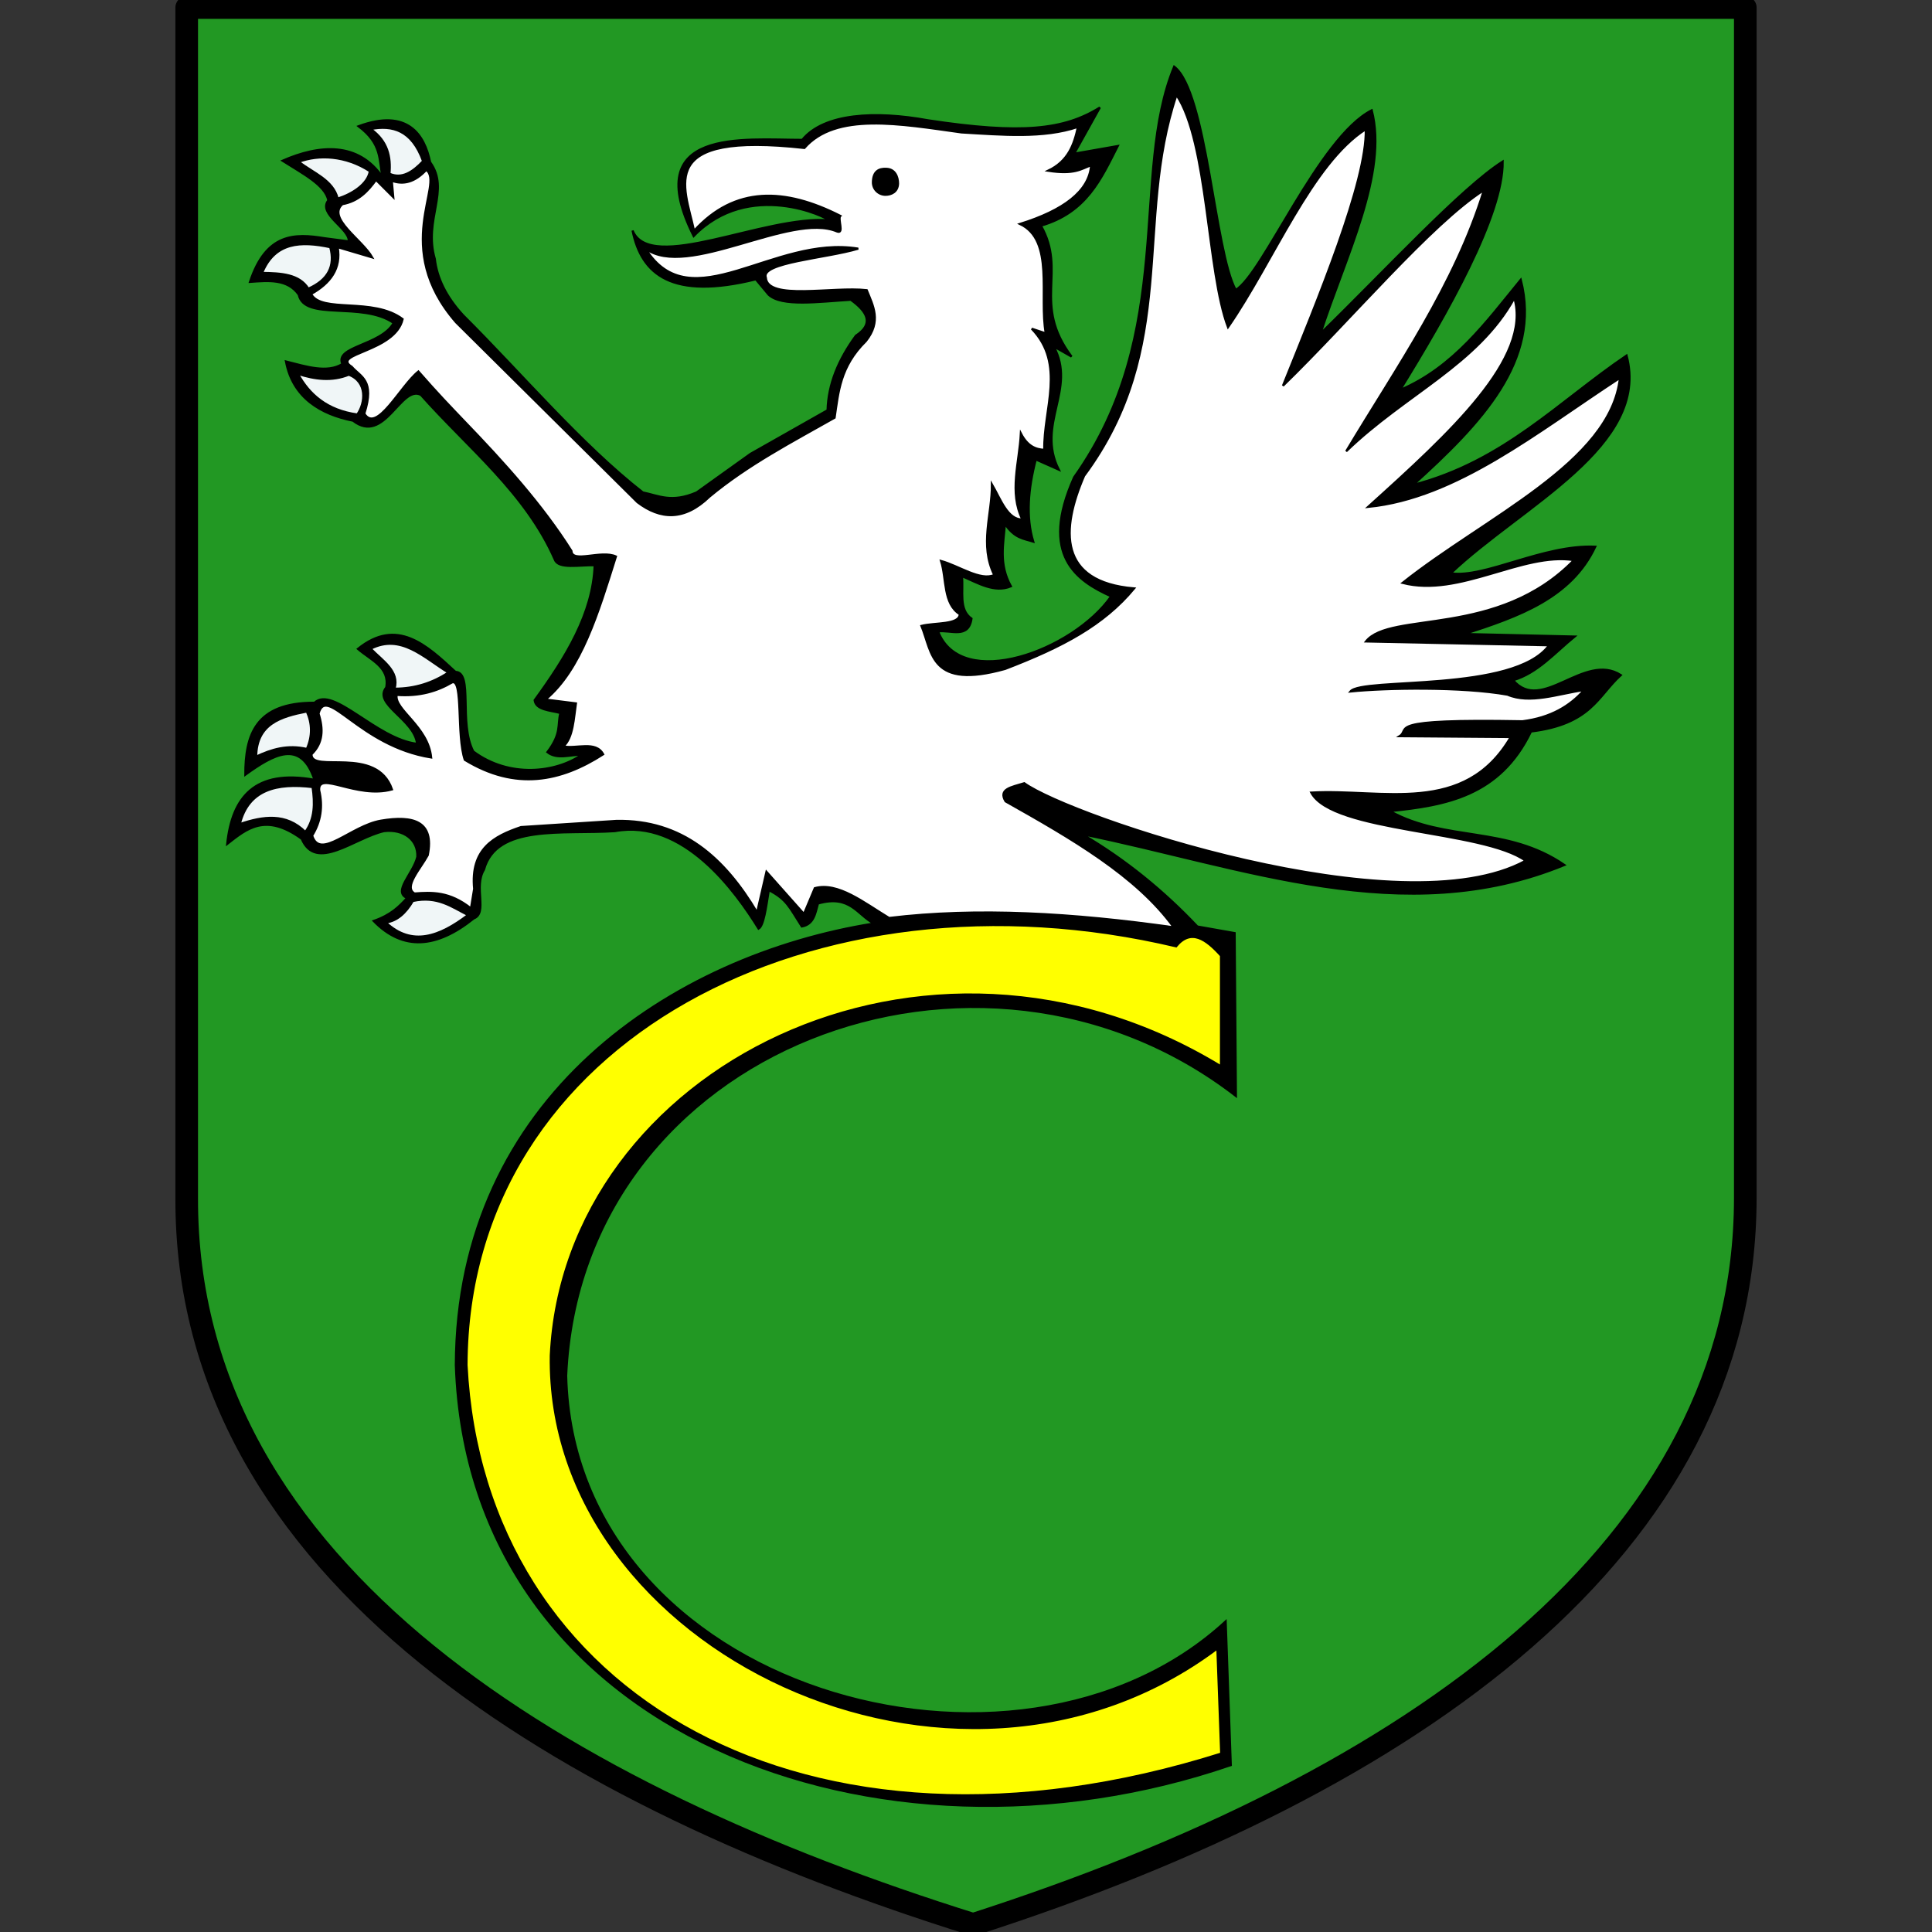
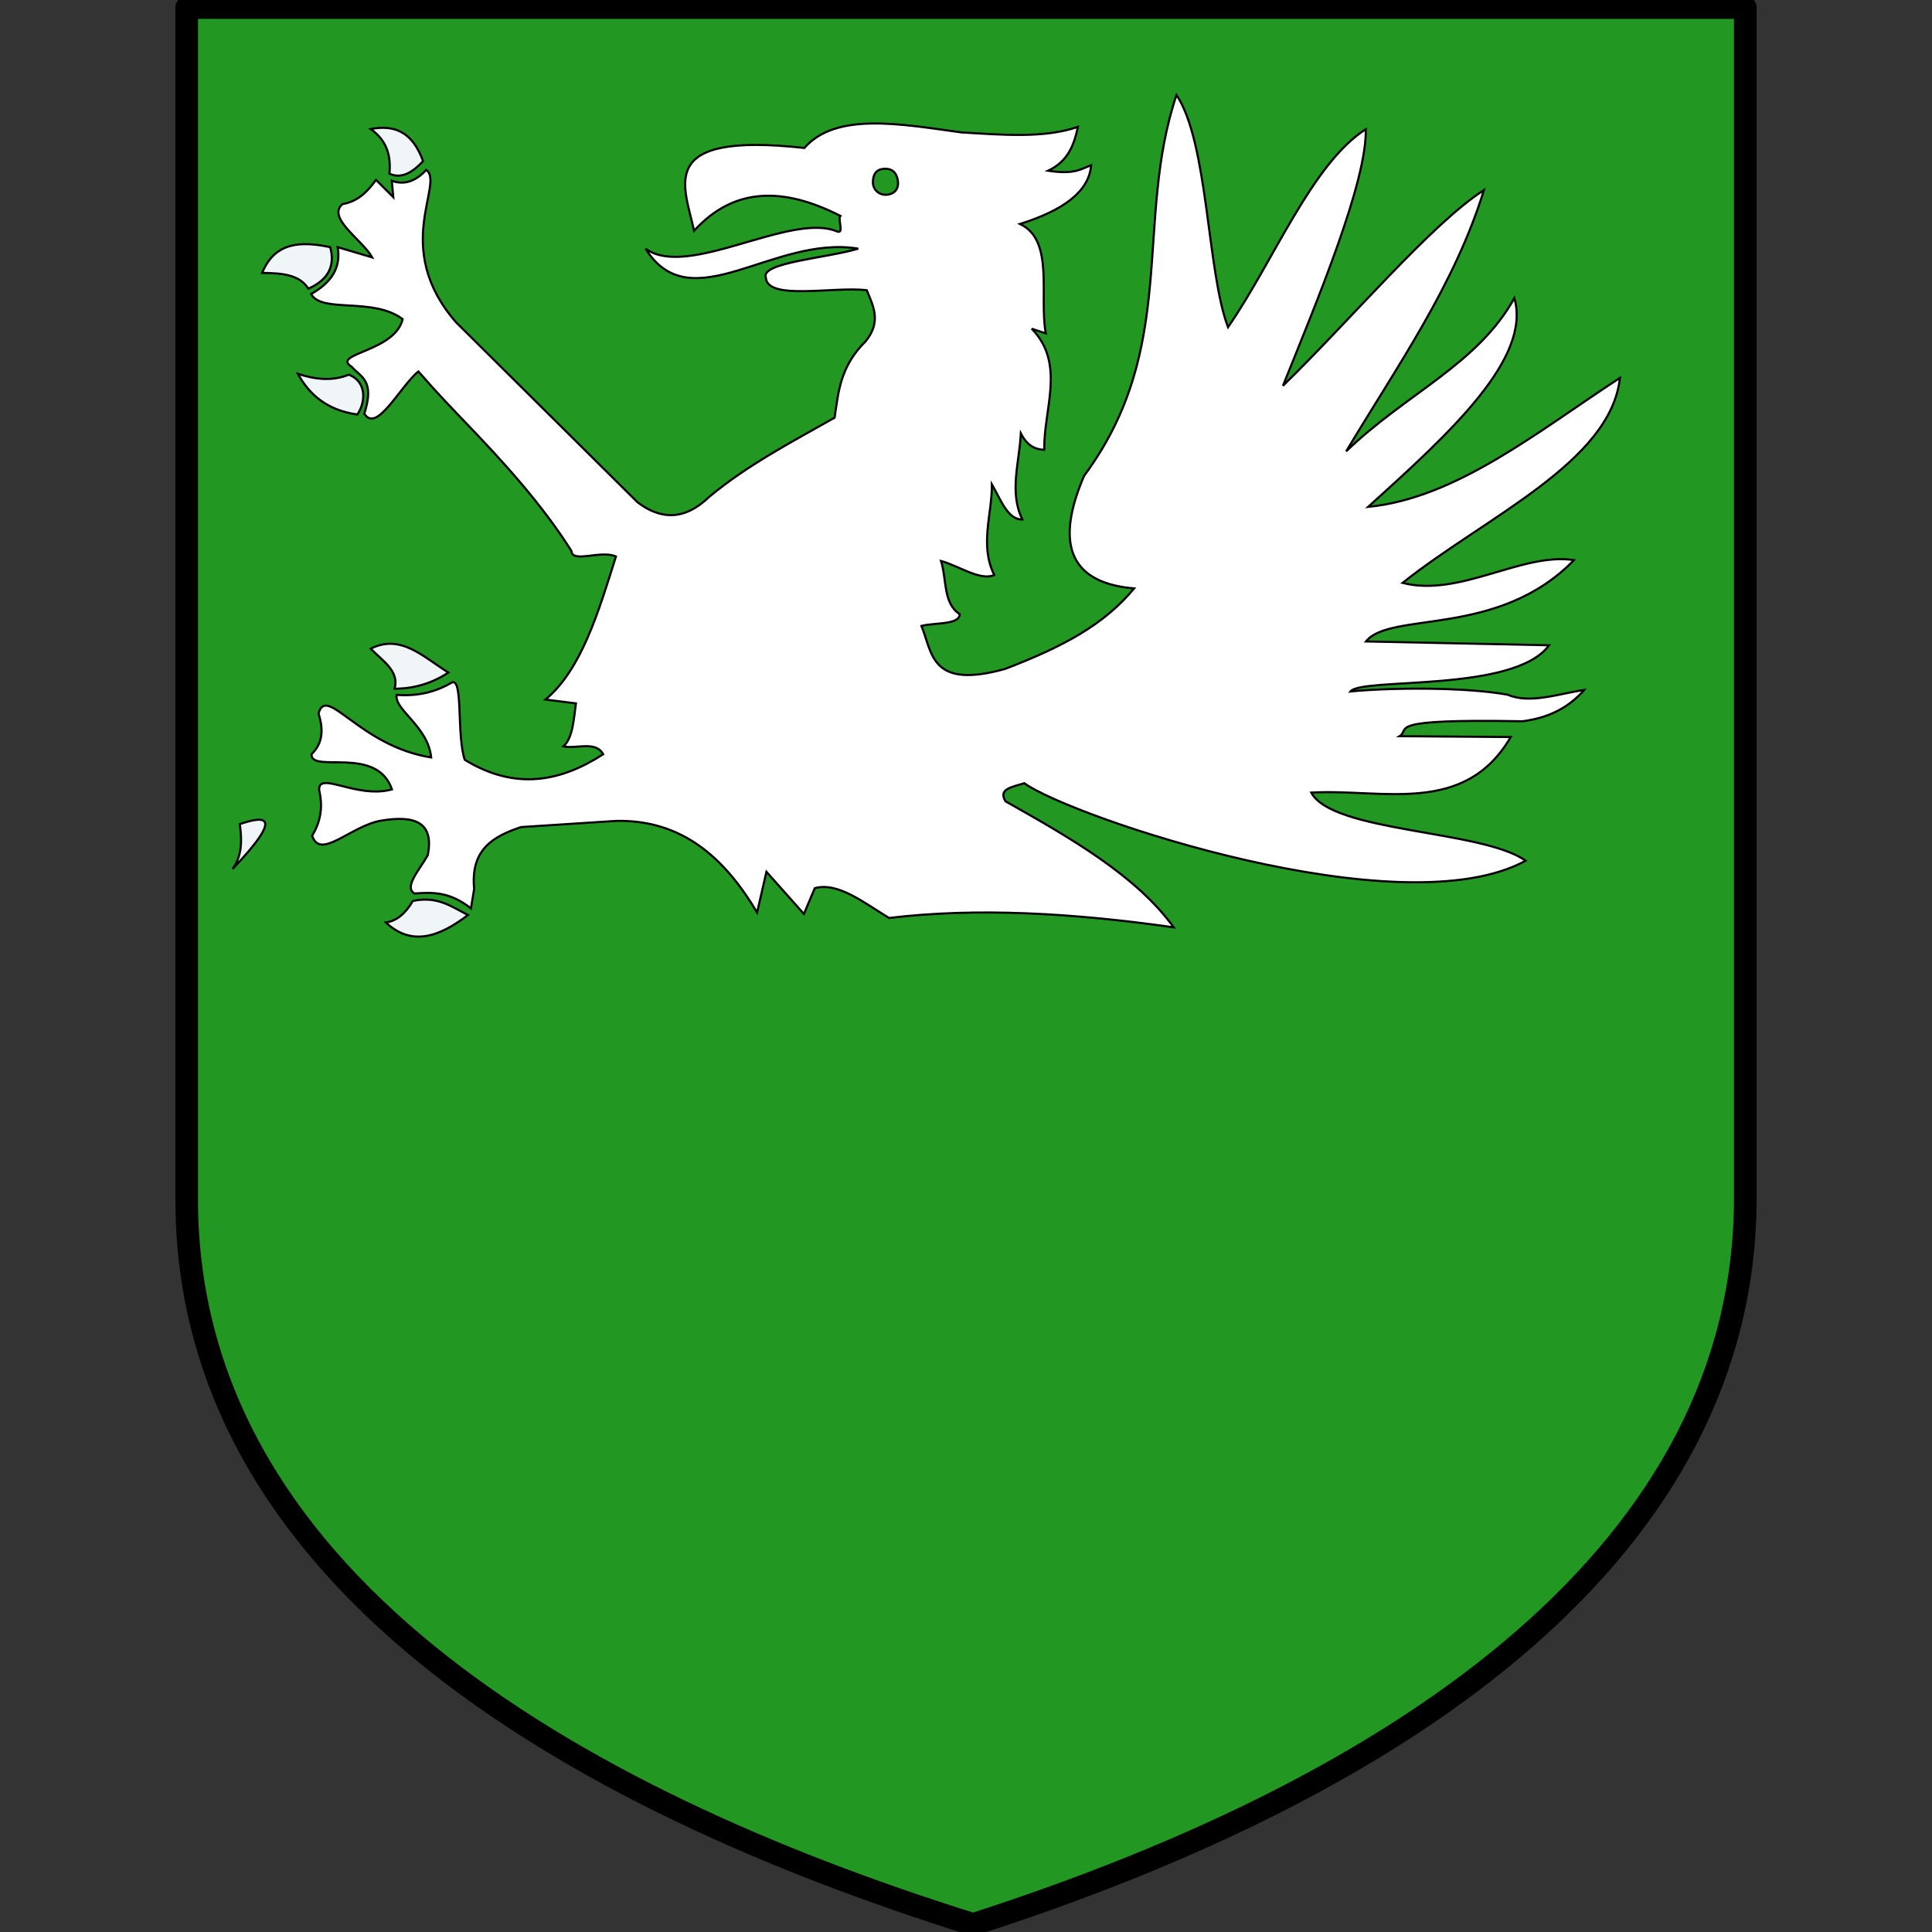
<svg xmlns="http://www.w3.org/2000/svg" version="1.1" id="svg2" x="0px" y="0px" width="907.5px" height="907.5px" viewBox="0 0 907.5 907.5" style="enable-background:new 0 0 907.5 907.5;" xml:space="preserve">
  <rect x="0" y="0" width="907.5" height="907.5" fill="#333333" stroke="none" />
  <style type="text/css">
	.st0{fill:#229823;stroke:#000000;stroke-width:10.63;stroke-linecap:round;stroke-linejoin:round;}
	.st1{fill-rule:evenodd;clip-rule:evenodd;stroke:#000000;}
	.st2{fill-rule:evenodd;clip-rule:evenodd;fill:#FFFF00;stroke:#000000;}
	.st3{fill-rule:evenodd;clip-rule:evenodd;fill:#F0F6F7;stroke:#000000;}
	.st4{fill-rule:evenodd;clip-rule:evenodd;fill:#FFFFFF;stroke:#000000;}
</style>
  <g id="layer1" transform="translate(-6.701,-8.363)">
    <path id="path3349" class="st0" d="M94.4,11.9h732.1v559.3c-0.1,163.9-155.9,274.6-362.7,341.1C272.4,852.4,94,747.6,94.4,571.2   V11.9z" />
  </g>
  <g id="g3163" transform="translate(848.327,0)">
-     <path id="path3136" class="st1" d="M-272.6,761.6l2.4,67.5c-165.1,56.6-358.1-14.1-364-187.9c0.4-126.1,102.1-192.4,196.4-207.4   c-7.9-4.1-11.1-13.7-26.3-9.4c-1.3,4.5-1.8,9.7-7.6,10.8c-5.9-9.2-7-12.7-15.5-17.1c-1.3,8.1-2.4,16.8-4.8,18.1   c-10.7-17.3-35.3-51.8-67.5-45.8c-24.6,1.6-55.6-3.4-61.5,18.1c-5,8.2,1.9,20.3-4.8,22.9c-17.4,14-33.2,15.4-47,1.2   c8.3-2.9,12-6.8,15.7-10.8c-6.9-3,2.9-11.4,4.8-19.3c0.4-8-6.4-13.2-15.7-12.1c-14.1,3.3-31.9,19.3-38.6,3.6   c-17.1-12.4-25.9-4.7-35,2.4c2.3-21.9,12.9-35.2,41-30.1c-6.4-19.3-19.2-12-32.5-2.4c0-18.5,4.6-33.9,32.5-33.8   c8.8-8.2,28.9,17,48.2,19.3c-1.3-11.6-20.9-18.6-14.5-26.5c1.7-9.5-7.3-12.9-13.3-18.1c18.3-14.8,32.1-1.9,45.8,10.8   c8.5,0.2,1.4,24,8.4,37.4c16.9,12.6,38.8,10,51,1.5c-5.5-0.1-11.6,2.4-16.2-1.2c6.8-9,4.6-12.6,6.1-18.4c-4.9-1.3-11.5-1.4-12.1-6   c14.7-20.2,27.4-40.8,28.2-63.4c-7.1-0.2-17,1.9-18.7-2.6c-13.7-31.3-40.8-52.5-62.9-77.4c-9.4-5-17.1,23.7-31.9,12.1   c-15.2-3-28.3-10.8-31.5-27.8c9.5,2.4,19.3,5.6,26.5,1.2c-3.8-8.4,18-8.6,24.1-19.3c-14.9-10.3-41.9-0.7-44.6-13.3   c-5.3-7.5-14.2-6.6-22.9-6c7.6-23,21-22.8,35-20.5l11.4,1.5c0.5-6-14.7-12.9-9.6-19.3c-1.5-7.2-11.9-12.5-21.5-18.6   c17.3-7.6,35.6-9,47,7.8c-1.8-8.4-0.2-15.6-11.3-24c23-8.5,31,4,33.6,16.9c9.5,13.1-3.2,26.9,2.2,45.4c1,8.8,5.2,17.7,13.3,26.5   c28.1,28,55.3,60.4,84.4,83.2c7.4,1.5,13.5,5.1,25.3,0l25.3-18.1l36.2-20.5c0.3-12.2,5.1-23.8,13.3-35c8.6-5.6,5.4-11.3-2.4-16.9   c-15.1,0.9-32.4,3.4-38.6-2.4l-6-7.2c-39.3,9.7-53.7-2.1-57.9-22.9c8.4,20.4,62-7.3,92.2-4.8c-0.5-1.3-37.4-19.5-63.5,7.4   c-25.5-51.1,23.3-45.2,51-45.2c10.2-12.5,34.4-13.7,59-9.2c44.1,6.7,64,4.5,80.8-6l-12.1,21.7l20.5-3.6   c-7.8,15.3-14.6,31.2-36.1,37.4c12.3,21.6-4.3,36.6,14.4,61.5l-8.4-4.8c10.9,20.1-8.4,36.6,2.4,57.9l-10.8-4.8   c-3.6,13.9-4.7,27-1.2,38.6c-4.4-1.4-8.8-1.5-13.3-8.4c-0.7,9.6-3,18.9,2.8,29.4c-7.7,3.2-15.3-1.5-23-4.8c0.8,7-1.7,15.7,4.5,20   c-1.4,9.7-9.9,5.1-15.7,6c11,28.3,63.4,9.1,81.3-16.5c-16.2-7.3-33.8-19.2-17.4-55.9c48.5-68.3,26.2-142.6,47-192.9   c15.4,11.8,18.9,86.6,28.9,104.9c12.8-7.5,39.1-71.8,63.9-84.4c7.7,29.7-12.3,68.6-24.1,104.9c29.9-29.1,66.3-68.6,85.6-80.8   c0.3,25.2-26.1,71.5-48.2,107.3c25.3-10.8,40.4-31.9,56.7-51.8c9.8,38.1-18.8,67.6-50.6,96.4c42.6-11.1,68.3-39.1,100.3-60.8   c11.3,42.5-49,70.4-82.6,102.3c16,2.4,43.5-13.6,67.9-12.5c-11.4,24.2-36.2,32.8-61.5,41l51.8,1.2c-9.3,7.6-17.5,17.2-28.9,20.5   c13.5,15.9,33.4-13.4,50.6-2.4c-11,10-13.9,23-42.2,26.5c-14.6,30.4-40.1,34.7-66.3,37.4c26.4,14.6,54.9,6.7,82,25.3   c-75.5,31-151.1,0.8-226.6-14.5c20.5,12,38.4,26.7,54.2,43.4l17.5,3.1l0.6,76.5c-120.3-93.1-307.8-22.7-314.6,131.4   C-578.7,794-370.7,852.1-272.6,761.6z" />
-     <path id="path3138" class="st2" d="M-274.8,448.9v52c-139.2-84.9-308.4,1.4-314.8,135.8c-2.1,138.1,189.7,230.2,313.1,137.6   l1.8,49.4c-194.4,61.3-346.6-27.1-354.5-182.5c0.4-152.8,163.8-236.9,333.3-196.7C-288.9,436-281.8,441.1-274.8,448.9z" />
-     <path id="path3140" class="st3" d="M-728,355.4c0.2-15.4,11.5-18.8,23.8-21.2c2.5,5.6,2.7,11.5,0,17.6   C-713.3,349.7-720.8,352-728,355.4z" />
-     <path id="path3142" class="st3" d="M-735.7,387.1c4.1-16.3,17.4-19.4,34.2-17.4c1.1,7.6,1.1,14.9-3.4,21.1   C-714,381.8-724.7,383.4-735.7,387.1z" />
+     <path id="path3142" class="st3" d="M-735.7,387.1c1.1,7.6,1.1,14.9-3.4,21.1   C-714,381.8-724.7,383.4-735.7,387.1z" />
    <path id="path3144" class="st3" d="M-674.2,304.7c14.2-7.2,24.9,4.1,36.5,11.2c-7.3,4.8-15.6,7.6-25.3,7.6   C-660.6,315.2-668.7,310.4-674.2,304.7z" />
    <path id="path3146" class="st3" d="M-654.4,423.2c11.6-2.5,18.3,2.8,25.9,6.6c-13.3,10.1-26.3,15-38.6,3.5   C-661.9,432.6-657.8,429-654.4,423.2z" />
    <path id="path3148" class="st3" d="M-684.5,176c8.7,3.3,7.9,13.2,4,18.7c-14.2-2-22.5-9.3-27.9-19.1   C-700.4,178.2-692.4,179.2-684.5,176z" />
    <path id="path3150" class="st3" d="M-725.2,128.2c6-14.6,18.2-15,32-12.1c2.4,8.9-1,15.4-10.3,19.5   C-707.7,128.8-716.3,128.3-725.2,128.2z" />
-     <path id="path3152" class="st3" d="M-708,76c9.4-3.5,22-3,33.4,4.4c-1,6.1-8.2,10.7-15.1,12.9C-691.9,84.5-701.2,81.3-708,76z" />
    <path id="path3154" class="st3" d="M-674.2,60.6c10.2-1.9,19.3,0.4,24.6,15.1c-4.9,5.2-10,8.5-15.8,5.9   C-664.7,73.8-666.1,66.4-674.2,60.6z" />
    <path id="path3156" class="st4" d="M-630.5,197.6c-6.2-6.5-12.3-12.8-21.3-23.1c-8.5,6.8-19.6,29.3-25.4,19.8   c5.1-15.9-1.8-17.2-5.9-22c-10.1-6.3,20.3-6.9,23.9-22.4c-14-10.5-38.1-2.6-43-11.8c9.1-5.1,14.2-12,12.5-22l16.2,4.8   c-4.7-8.3-21.4-18.5-14-25c7.7-1.4,12-6.2,15.8-11.4l8.1,8.1l-0.7-7.7c5.4,2,10.8,0.7,16.2-5.1c8.8,6.4-16.6,36.5,14,71.6   l85.2,84.5c10.8,8.2,22,8.8,33.8-2.6c18.2-15.1,38.7-25.7,58.8-37.1c1.8-12,2.5-24,14.7-36c7.4-9.3,3.4-16.5,0.4-23.9   c-16-1.8-46.7,5-47.4-5.9c-2.6-7.1,28.4-9.1,43.4-13.6c-39.9-6.6-78.6,34.2-99.9,0c19.7,14.5,68.1-17.3,89.9-8.1   c3.6,1.5,0.2-6,1.6-7.3c-26-13.2-49.5-14.1-68.7,7c-4.7-21.6-18.1-46.6,51.8-38.9c14.8-16.9,44.9-11.3,73.8-7.3   c19.1,1.1,38.5,2.9,54.7-2.6c-1.8,8.3-4.5,16.1-14,20.6c12.3,1.9,15.4-0.8,20.2-2.6c-0.9,12.3-13,21.2-33.4,27.6   c16.3,7.7,8.9,33.9,12.1,51.4l-6.6-2.2c16.1,16.6,5.5,37.7,5.9,56.9c-4.1-0.2-7.9-1.7-11-7.7c-0.7,13.6-5.6,27.7,0.7,40.4   c-6.9,0.2-10.2-9.4-14.3-16.5c0.1,14.2-5.9,28.4,1.1,42.6c-6.6,2.9-16.6-4.3-25-6.6c2.7,8.5,0.9,20,8.8,25   c-0.2,5.1-11.7,3.9-18,5.5c5.2,12.7,4.2,30,39.3,20.2c27.1-10.4,46.3-20.6,60.6-37.8c-35.7-3-34.4-27.6-23.5-52.9   c44.8-60.5,23.3-118.9,43.4-178.9c15,22.5,14.3,83,24.2,109.1c21.5-31.1,39.4-76.8,64.7-93c0.6,24.5-22.6,80-38.9,120.5   c31.5-30.6,69.7-76.1,94.4-91.9c-13.7,44.5-40.8,82.8-64.7,122.7c27.8-26.9,61.9-40.9,79-72c8.1,28.3-29.9,63.1-68.7,98.1   c41.5-4.1,79.5-35.3,118.3-60.6c-4.3,39.7-63.3,65.4-102.1,96.3c26.8,6.9,56.2-14.5,80.5-10.7c-35.7,36.7-86.3,23.8-97.7,38.2   l86,1.8c-16.3,22.4-87.8,14.9-93.3,21.7c16.9-1.7,52.5-2.3,73.8,1.5c10.5,4.5,23.7-0.4,36-2.2c-6.6,7.5-15.6,13-29,14.7   c-66.1-1.2-52.3,3.6-57.7,7l52.2,0.4c-21.7,37.2-60.2,24.2-93.7,26.1c10.1,18.8,80.5,17.5,100.7,32c-58.4,32-213.5-20.6-235.5-36.4   c-6.1,1.9-12.3,2.7-8.8,8.5c30.9,17.4,61.5,35,79,59.2c-47.2-6.7-92.4-9.4-133.7-4.4c-11.9-7.2-24-17-34.9-14l-5.1,12.1l-17.6-19.8   l-4.4,19.1c-15.3-25.7-35.2-43.6-66.1-43l-44.8,2.9c-12.7,4.3-23.8,10.2-22,29l-1.5,9.2c-10.1-8-18.3-7.6-26.5-7   c-5.3-3,2.6-11.4,6.2-18c3.2-15.9-6.7-18.8-22-16.2c-14.1,2.4-28.6,18.8-32.3,7c4.1-6.6,5.1-13.7,3.3-21.3   c-0.6-9.4,17.6,4.2,34.2-0.4c-7.2-20.9-38.1-7.3-37.8-16.5c5.5-5.3,5.6-11.9,3.3-19.1c3.7-14,19.1,15.2,52.9,20.6   c-1.4-14.6-17.5-22.5-16.2-29.4c10.9,0.8,19.1-1.8,26.1-5.9c5.2-1.6,2,25,5.9,36.4c23.9,14.6,45.1,10.2,65-2.6   c-3.5-6.5-12.6-2.4-18.7-3.7c4.6-4,4.9-13.5,5.9-20.2l-14.3-1.8c16.8-14,24.8-40.8,33.1-67.2c-6.9-3.2-20.6,3.3-20.9-2.6   C-593.6,237.1-611.6,217.2-630.5,197.6z M-426.5,86.2c-0.1,4-3.3,5.3-5.9,5.3c-3.2,0-6-2.6-5.9-6c0.1-4.9,2.7-6.4,6.3-6.2   C-427.9,79.4-426.5,83.1-426.5,86.2z" />
  </g>
</svg>